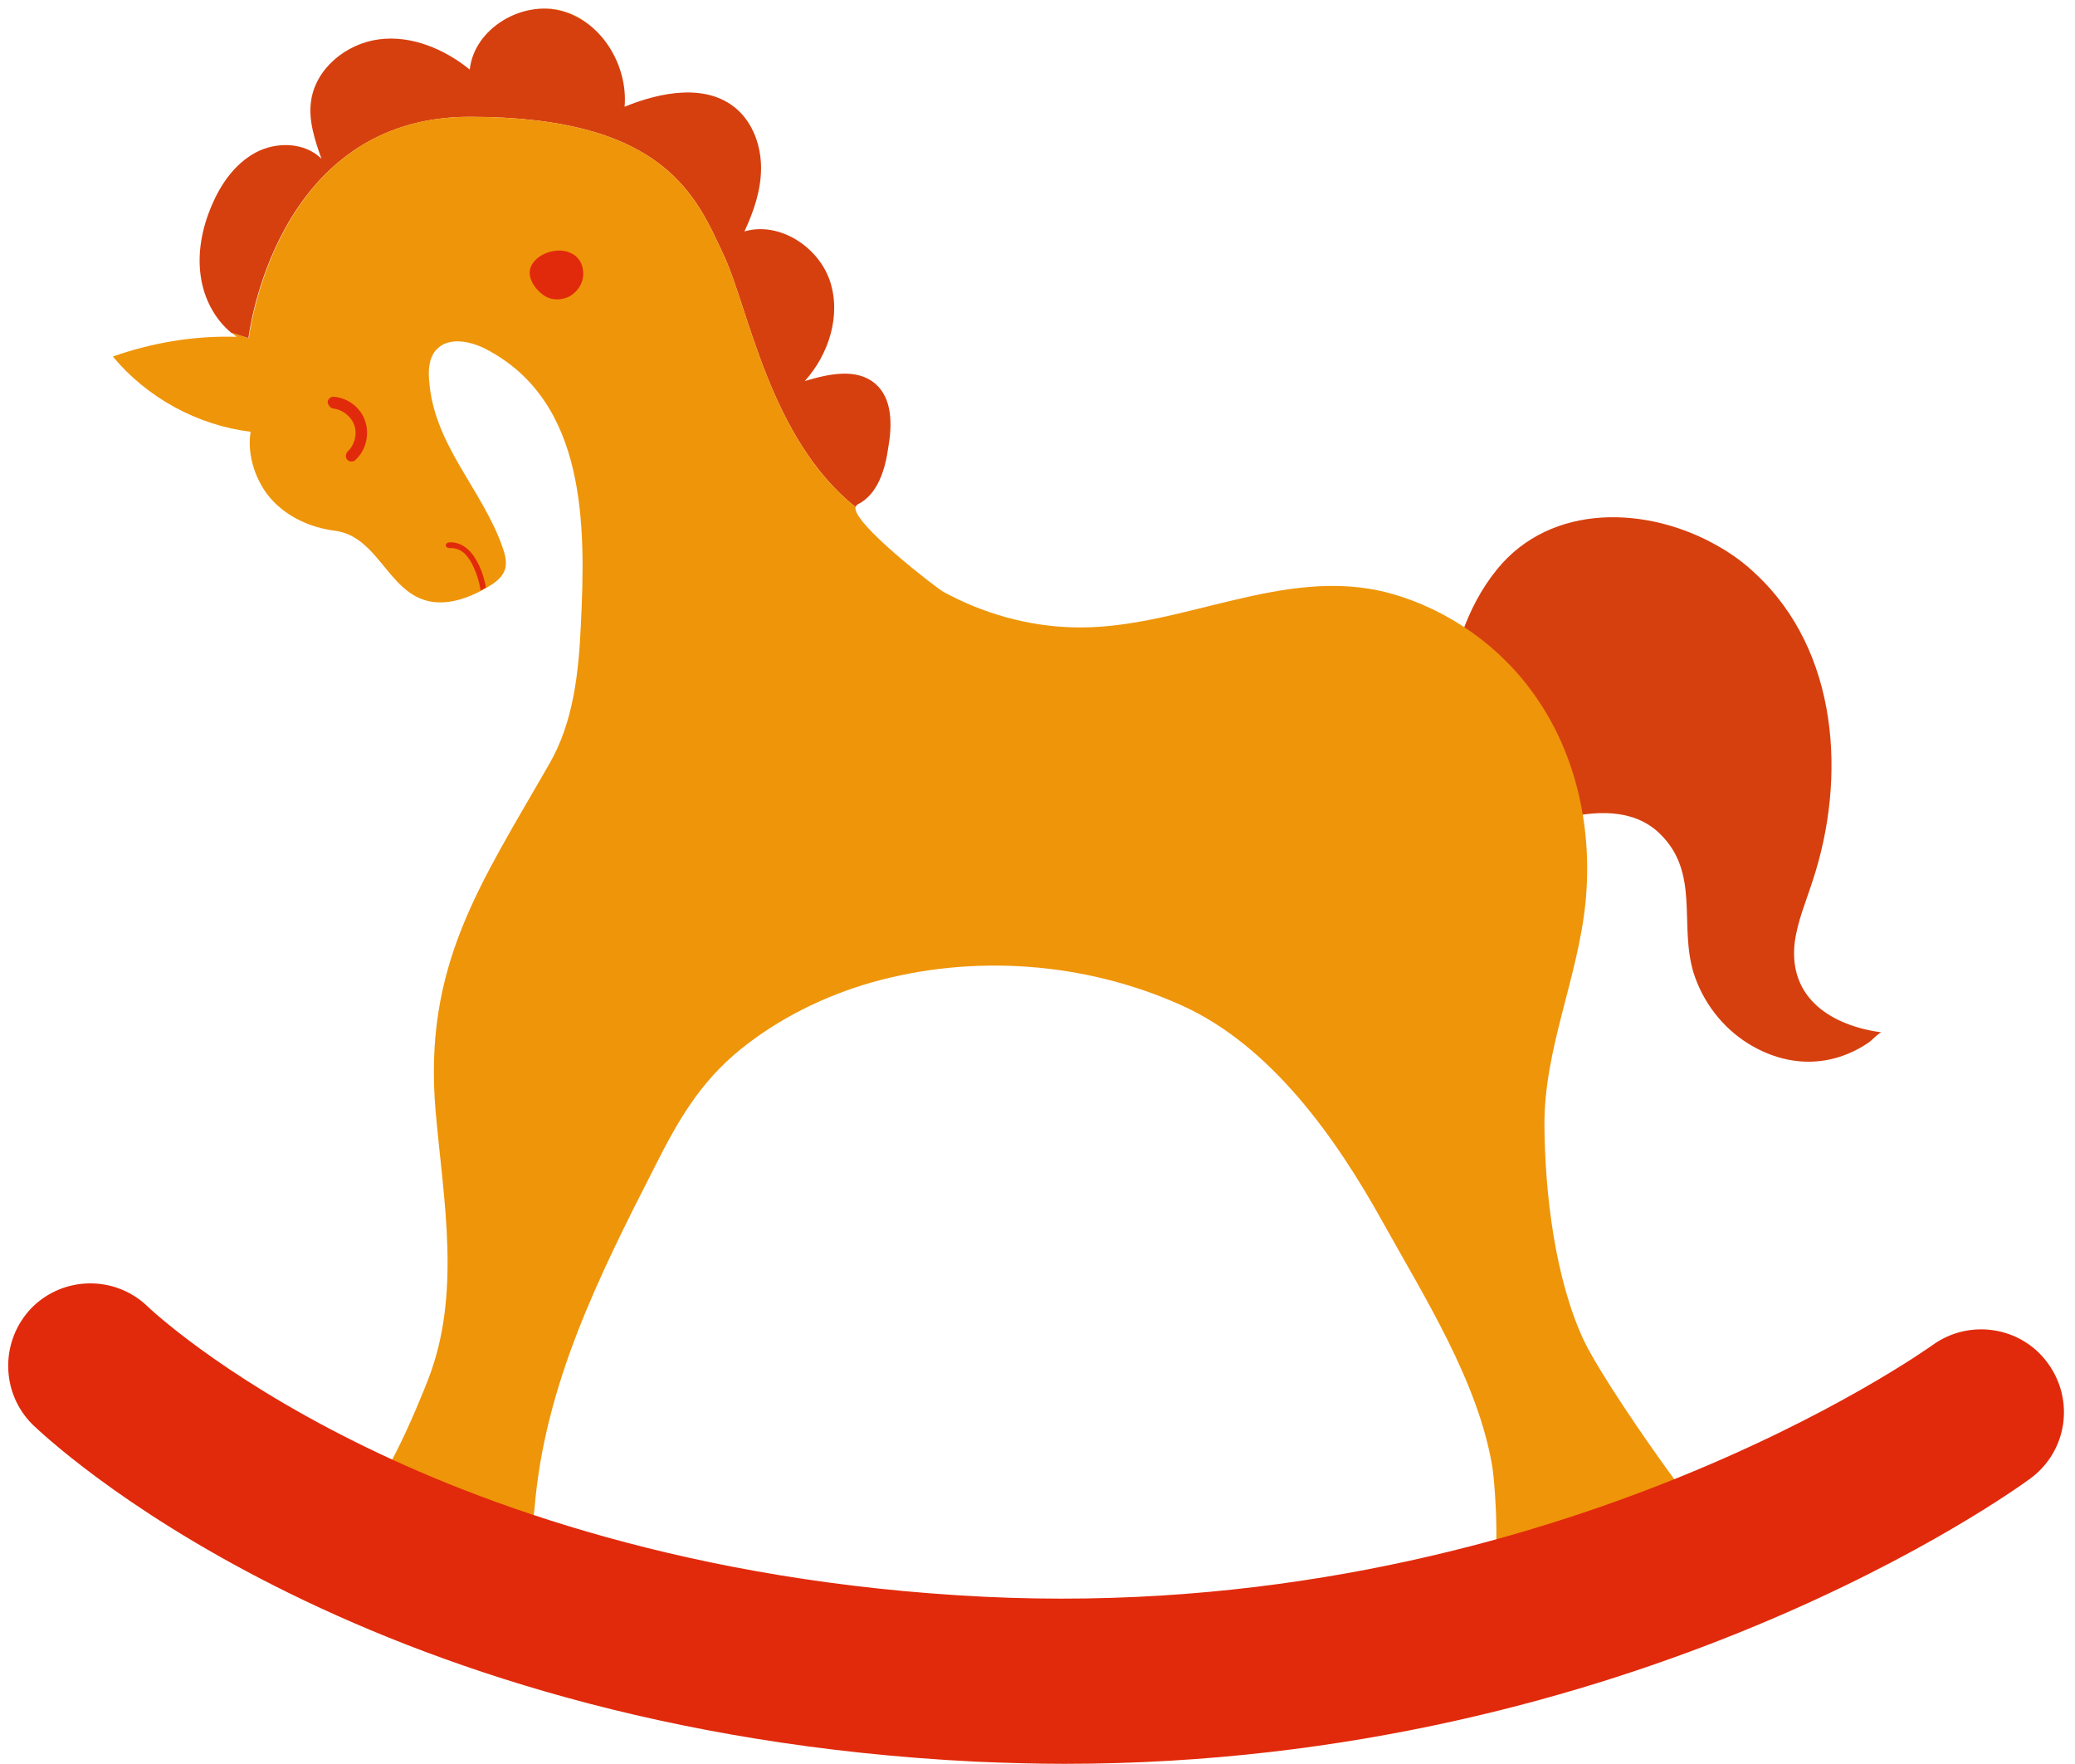
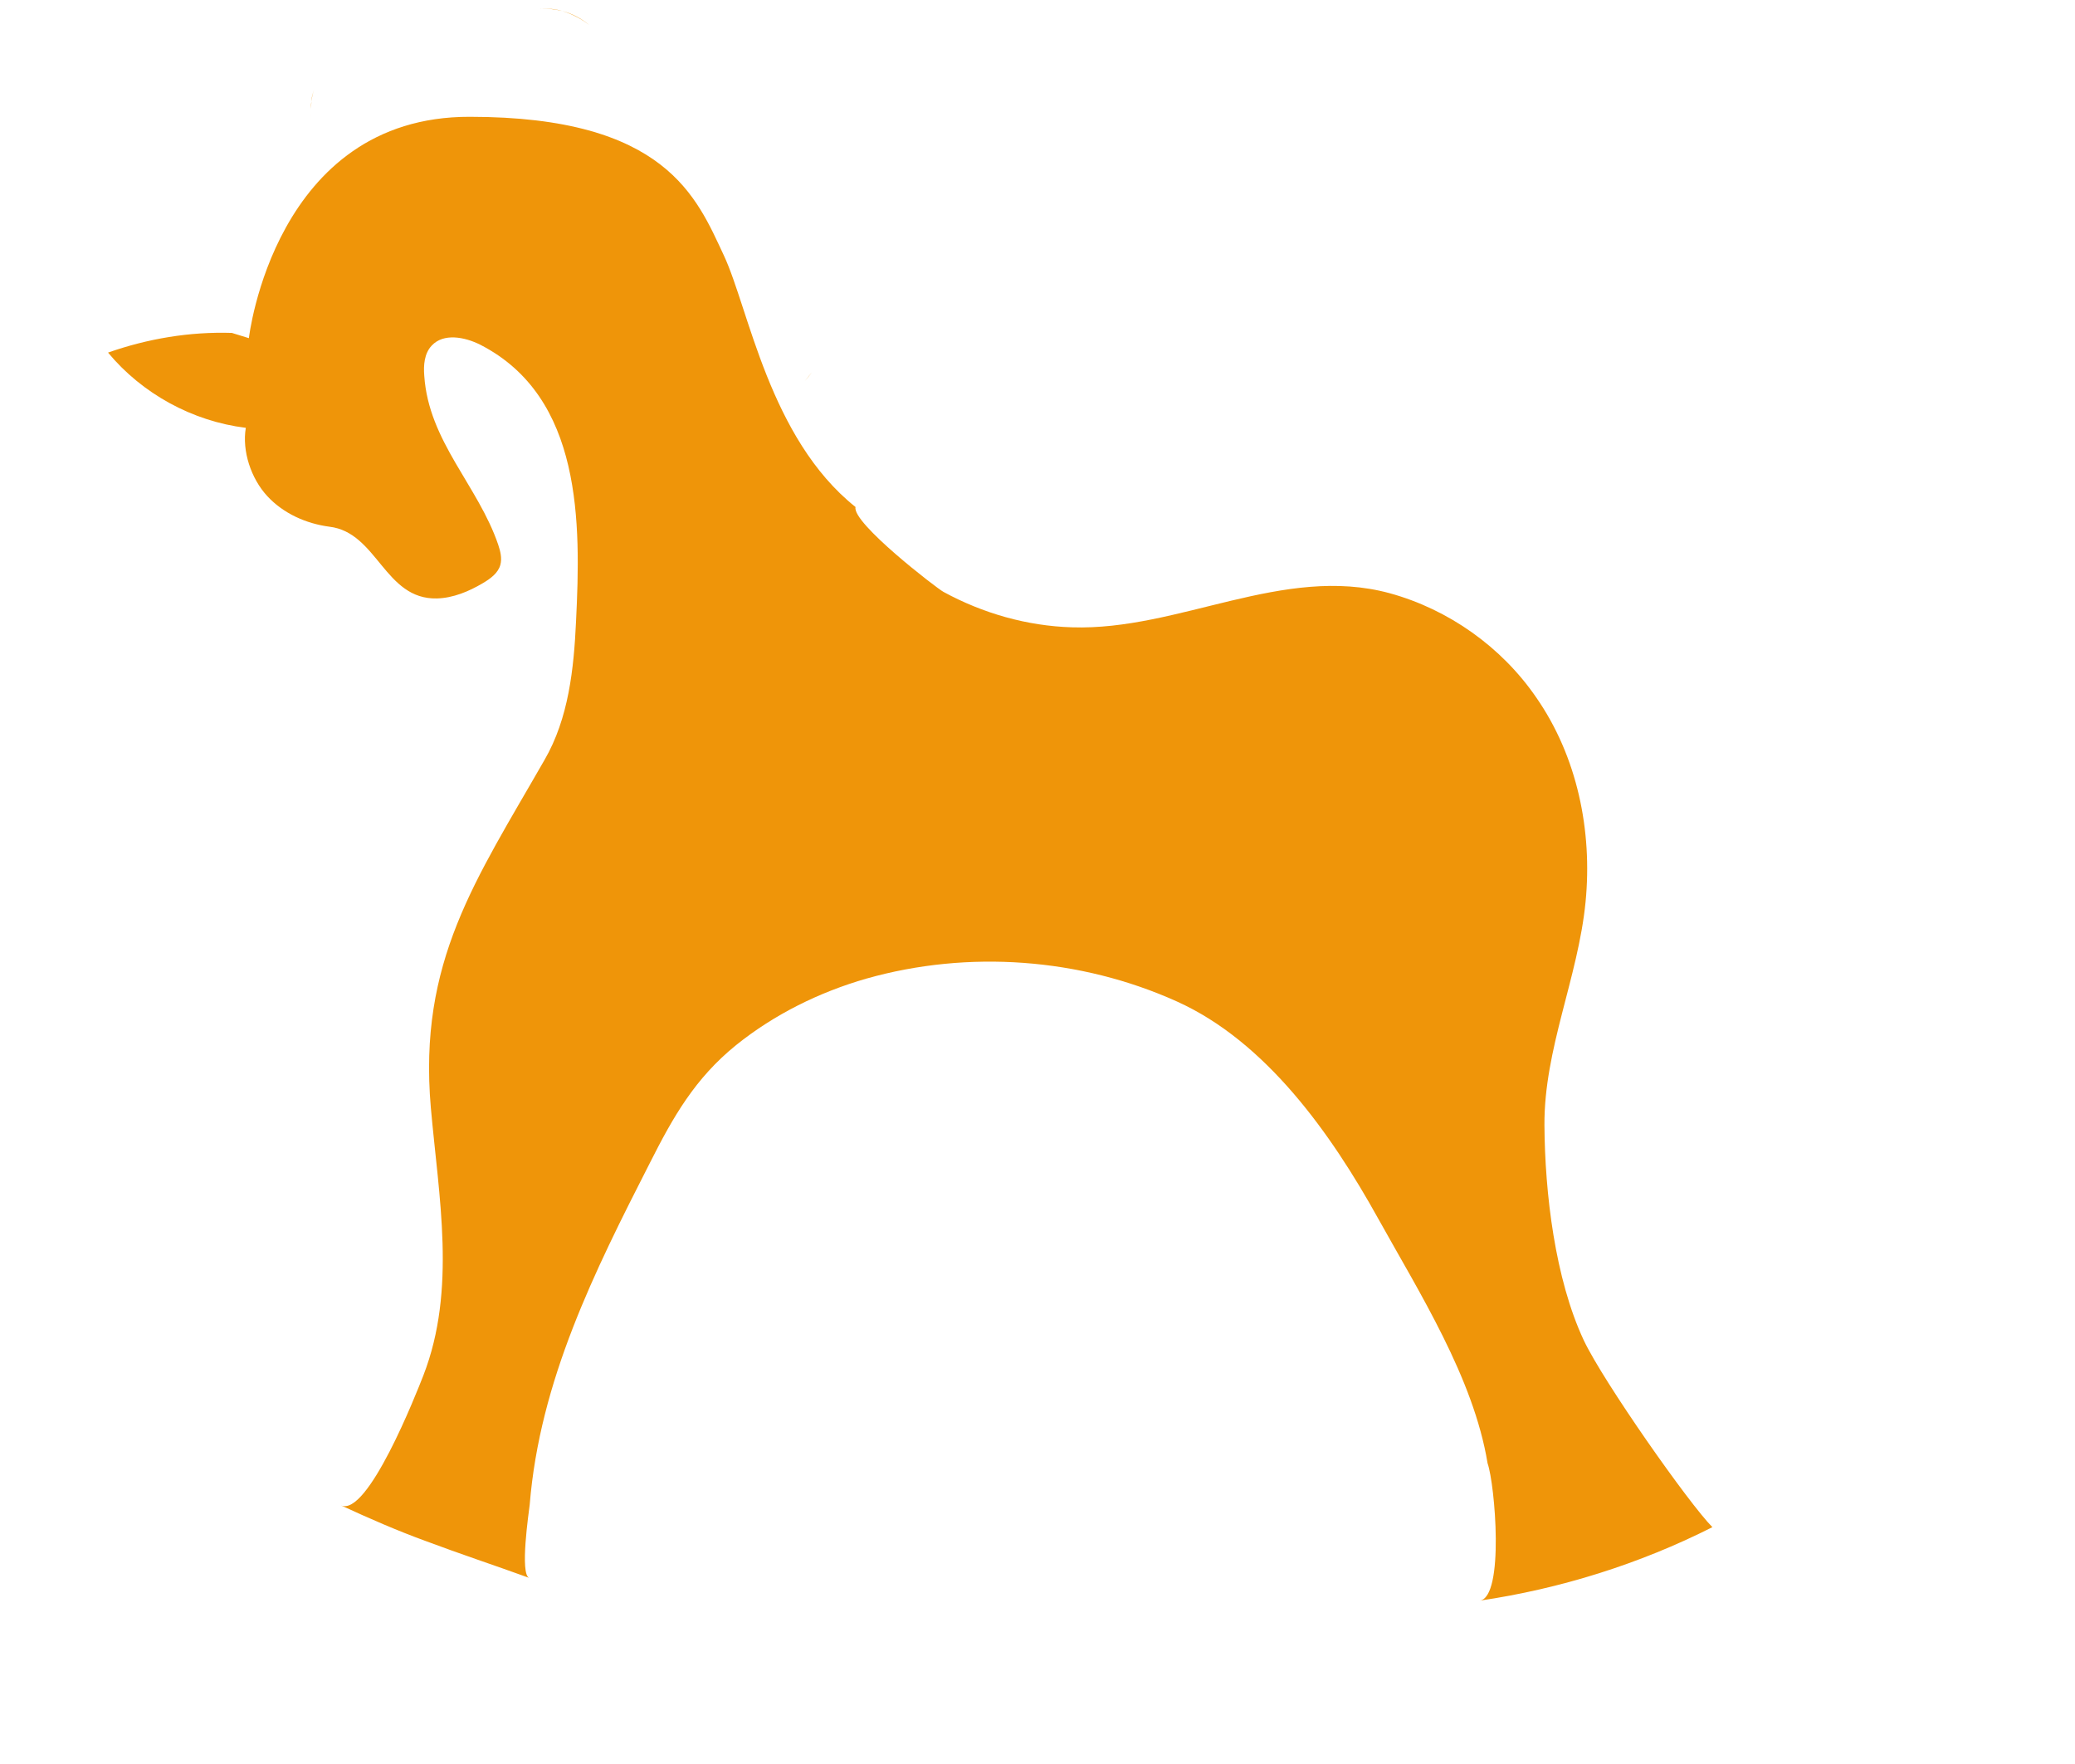
<svg xmlns="http://www.w3.org/2000/svg" fill="#000000" height="403.2" preserveAspectRatio="xMidYMid meet" version="1" viewBox="-1.9 -2.0 474.4 403.2" width="474.4" zoomAndPan="magnify">
  <g id="change1_1">
-     <path d="M428.3,234c-0.4-0.1-2.4,1.9-2.8,2.2c-8.7,6-18.8,5.9-27.8,0.3c-5.9-3.7-10.3-9.5-12.4-16.1 c-3.4-11.1,1.6-23-7.9-32c-6-5.7-14.9-5.1-22.3-3.2c-36.1,9.6-27.2-26.6-27.2-26.6c2.7-11,5.1-21.4,12.5-30.5 c12.4-15.2,34.5-14.5,50.6-5.2c3,1.7,5.9,3.8,8.4,6.2c19.1,17.7,20.9,46.8,13.1,70.3c-1.5,4.7-3.5,9.3-4.1,14.2 C407,226.4,417.1,232.5,428.3,234z M198.3,85.8c-4.3-3.8-10.8-2.3-16.2-0.7c5.5-6.1,8.4-15.1,5.7-23c-2.7-7.8-11.6-13.5-19.5-11.2 c2.1-4.5,3.8-9.4,3.8-14.5c0-5-1.8-10.2-5.6-13.5c-6.8-5.9-17.3-3.9-25.6-0.5c0.8-9.4-5.2-19.4-14.3-21.9c-9.1-2.5-20.1,4-21.1,13.4 c-5.8-4.7-13.4-7.9-20.8-6.9c-7.5,1-14.5,6.7-15.5,14.2c-0.6,4.4,0.9,8.9,2.4,13.1c-3.8-3.8-10.3-4-15.1-1.4 c-4.8,2.6-8,7.3-10.1,12.3c-2.1,5-3.2,10.6-2.4,16c0.7,4.9,3.1,9.7,7,12.9l3.9,1.2c0,0,5.8-50.6,50.6-50.6 c44.9,0,51.9,18.5,58.1,31.7c5.7,12.2,10.4,41.8,30.1,57.5c0.1-0.2,0.2-0.4,0.5-0.6c4.6-2.3,6.3-8,7-13.1 C202.1,95.1,202.1,89.1,198.3,85.8z" fill="#d6400e" />
-   </g>
+     </g>
  <g id="change2_1">
-     <path d="M95.7,8.4c-0.9-0.3-1.8-0.6-2.7-0.8C93.9,7.8,94.8,8.1,95.7,8.4z M170.5,45.3c-0.6,1.9-1.4,3.8-2.3,5.6h0 C169.1,49.1,169.9,47.2,170.5,45.3z M132.8,3.7c0.7,0.5,1.3,1.1,2,1.8C134.1,4.8,133.5,4.2,132.8,3.7z M126.6,0.5 c2.3,0.6,4.4,1.7,6.2,3.2C131,2.3,128.9,1.2,126.6,0.5c-1.7-0.5-3.5-0.6-5.2-0.5C123.1-0.1,124.9,0.1,126.6,0.5z M182.1,85.1 c0.6-0.7,1.2-1.4,1.7-2.1C183.2,83.7,182.7,84.4,182.1,85.1C182.1,85.1,182.1,85.1,182.1,85.1z M185.7,79.9 c-0.6,1.1-1.2,2.1-1.9,3.1C184.5,82,185.1,81,185.7,79.9z M336.4,363.9c18.4-2.7,36.6-8.4,53.2-16.8c-5.3-5.3-24.9-33.2-29.4-42.7 c-6.6-14.1-8.9-33.7-9-49.2c-0.1-17.4,7.7-33.7,9.4-51c1.6-16.3-1.9-33.3-11.3-46.8c-7.9-11.5-20-20.1-33.5-23.8 c-24.3-6.6-48.2,8.6-72.6,7.8c-10.3-0.3-20.4-3.2-29.4-8.1c-1.5-0.8-21-15.8-20.1-19.4c-19.7-15.7-24.4-45.3-30.1-57.5 c-6.2-13.2-13.2-31.7-58.1-31.7C60.8,24.6,55,75.3,55,75.3l-3.9-1.2c0.4,0.3,0.7,0.6,1.1,0.9c-9.6-0.3-19.2,1.3-28.3,4.5 c7.8,9.4,19.3,15.7,31.5,17.2c-0.9,5.3,1.2,11.6,4.9,15.6c3.7,4,8.9,6.3,14.2,7c11,1.3,12.6,16.7,24.6,16.4 c3.7-0.1,7.3-1.6,10.5-3.5c1.7-1,3.5-2.3,4-4.2c0.4-1.5,0-3.1-0.5-4.6c-4.6-13.5-15.9-23.6-16.9-38.6c-0.2-2.4,0-5.1,1.7-6.9 c2.7-2.9,7.5-2,11.1-0.2c23.4,12,23,40.8,21.9,63.2c-0.5,10.9-1.7,22.2-7.2,31.7c-15.8,27.6-28.9,46.1-26,79.5 c1.8,20.4,5.9,41.6-1.7,61.2c-1.6,4.1-12.8,32.6-18.9,29.7c6.5,3,12.9,5.8,19.5,8.2c8,3,15.6,5.5,23.6,8.4c-2.2-0.8-0.1-15,0.1-16.7 c2.3-28.4,14.8-53.3,27.5-78.2c5.3-10.5,10.3-19.3,19.7-26.9c8.7-7,19-12.1,29.8-15.2c23.3-6.6,48.9-4.7,70.9,5.2 c20.5,9.2,35.4,30.4,46,49.5c9.5,17.1,21.9,36.6,25.1,56.1C339.9,337.3,342.1,363.1,336.4,363.9z M43.9,57.3c0-1.3,0.1-2.5,0.3-3.7 C44,54.8,43.9,56,43.9,57.3z M44,59.8c-0.1-0.8-0.1-1.7-0.1-2.5C43.9,58.1,43.9,59,44,59.8z M69.2,25.4c-0.1-0.8-0.1-1.6-0.1-2.5 C69.1,23.7,69.1,24.6,69.2,25.4z M69.9,18.5c-0.3,0.9-0.5,1.8-0.6,2.7c-0.1,0.6-0.1,1.1-0.1,1.7c0-0.6,0.1-1.1,0.1-1.7 C69.3,20.3,69.6,19.4,69.9,18.5z" fill="#ef9509" />
+     <path d="M95.7,8.4c-0.9-0.3-1.8-0.6-2.7-0.8C93.9,7.8,94.8,8.1,95.7,8.4z M170.5,45.3c-0.6,1.9-1.4,3.8-2.3,5.6h0 C169.1,49.1,169.9,47.2,170.5,45.3z M132.8,3.7c0.7,0.5,1.3,1.1,2,1.8C134.1,4.8,133.5,4.2,132.8,3.7z M126.6,0.5 c2.3,0.6,4.4,1.7,6.2,3.2C131,2.3,128.9,1.2,126.6,0.5c-1.7-0.5-3.5-0.6-5.2-0.5C123.1-0.1,124.9,0.1,126.6,0.5z M182.1,85.1 c0.6-0.7,1.2-1.4,1.7-2.1C183.2,83.7,182.7,84.4,182.1,85.1C182.1,85.1,182.1,85.1,182.1,85.1z M185.7,79.9 c-0.6,1.1-1.2,2.1-1.9,3.1C184.5,82,185.1,81,185.7,79.9z M336.4,363.9c18.4-2.7,36.6-8.4,53.2-16.8c-5.3-5.3-24.9-33.2-29.4-42.7 c-6.6-14.1-8.9-33.7-9-49.2c-0.1-17.4,7.7-33.7,9.4-51c1.6-16.3-1.9-33.3-11.3-46.8c-7.9-11.5-20-20.1-33.5-23.8 c-24.3-6.6-48.2,8.6-72.6,7.8c-10.3-0.3-20.4-3.2-29.4-8.1c-1.5-0.8-21-15.8-20.1-19.4c-19.7-15.7-24.4-45.3-30.1-57.5 c-6.2-13.2-13.2-31.7-58.1-31.7C60.8,24.6,55,75.3,55,75.3l-3.9-1.2c-9.6-0.3-19.2,1.3-28.3,4.5 c7.8,9.4,19.3,15.7,31.5,17.2c-0.9,5.3,1.2,11.6,4.9,15.6c3.7,4,8.9,6.3,14.2,7c11,1.3,12.6,16.7,24.6,16.4 c3.7-0.1,7.3-1.6,10.5-3.5c1.7-1,3.5-2.3,4-4.2c0.4-1.5,0-3.1-0.5-4.6c-4.6-13.5-15.9-23.6-16.9-38.6c-0.2-2.4,0-5.1,1.7-6.9 c2.7-2.9,7.5-2,11.1-0.2c23.4,12,23,40.8,21.9,63.2c-0.5,10.9-1.7,22.2-7.2,31.7c-15.8,27.6-28.9,46.1-26,79.5 c1.8,20.4,5.9,41.6-1.7,61.2c-1.6,4.1-12.8,32.6-18.9,29.7c6.5,3,12.9,5.8,19.5,8.2c8,3,15.6,5.5,23.6,8.4c-2.2-0.8-0.1-15,0.1-16.7 c2.3-28.4,14.8-53.3,27.5-78.2c5.3-10.5,10.3-19.3,19.7-26.9c8.7-7,19-12.1,29.8-15.2c23.3-6.6,48.9-4.7,70.9,5.2 c20.5,9.2,35.4,30.4,46,49.5c9.5,17.1,21.9,36.6,25.1,56.1C339.9,337.3,342.1,363.1,336.4,363.9z M43.9,57.3c0-1.3,0.1-2.5,0.3-3.7 C44,54.8,43.9,56,43.9,57.3z M44,59.8c-0.1-0.8-0.1-1.7-0.1-2.5C43.9,58.1,43.9,59,44,59.8z M69.2,25.4c-0.1-0.8-0.1-1.6-0.1-2.5 C69.1,23.7,69.1,24.6,69.2,25.4z M69.9,18.5c-0.3,0.9-0.5,1.8-0.6,2.7c-0.1,0.6-0.1,1.1-0.1,1.7c0-0.6,0.1-1.1,0.1-1.7 C69.3,20.3,69.6,19.4,69.9,18.5z" fill="#ef9509" />
  </g>
  <g id="change3_1">
-     <path d="M462.4,335.9c-3.8,2.8-90,65.3-220.9,65.3c-6.7,0-13.5-0.2-20.4-0.5c-142.6-7.1-212.5-74.2-215.5-77 c-7.4-7.3-7.5-19.2-0.3-26.7c7.3-7.4,19.2-7.5,26.6-0.3c0.3,0.3,16.1,15.3,47.2,30.8c28.8,14.4,77.2,32.2,143.8,35.5 c128.2,6.3,216.1-56.9,217-57.5c8.4-6.1,20.2-4.3,26.3,4C472.5,318,470.7,329.7,462.4,335.9z M74.3,91.4c2.1,0.2,4.1,1.8,4.8,3.8 c0.7,2,0.1,4.5-1.5,6c-0.5,0.5-0.6,1.4-0.1,1.9c0.3,0.3,0.6,0.4,1,0.4c0.3,0,0.7-0.1,0.9-0.4c2.4-2.2,3.2-5.8,2.2-8.8 c-1-3.1-3.9-5.3-7.1-5.6c-0.8-0.1-1.4,0.5-1.5,1.2C73.1,90.6,73.6,91.3,74.3,91.4z M123.8,66.2c1.4,0.4,3,0.3,4.4-0.4 c1.3-0.7,2.4-1.9,2.9-3.3c0.8-2.2,0.2-4.9-1.7-6.2c-0.4-0.3-0.9-0.5-1.4-0.7c-2.9-1-7.2,0.4-8.5,3.3 C118.2,61.7,121.3,65.4,123.8,66.2z M100.9,123.3c1.1-0.1,2.4,0.3,3.4,1.2c0.8,0.8,1.5,1.8,2.2,3.4c0.7,1.6,1.2,3.3,1.5,5.1 c0.4-0.2,0.8-0.5,1.2-0.7c-0.3-1.7-0.8-3.4-1.5-4.9c-0.8-1.7-1.6-2.9-2.6-3.8c-1.3-1.2-3-1.8-4.5-1.6c-0.4,0.1-0.6,0.4-0.6,0.8 C100.2,123.1,100.5,123.3,100.9,123.3z" fill="#e12a0b" />
-   </g>
+     </g>
</svg>